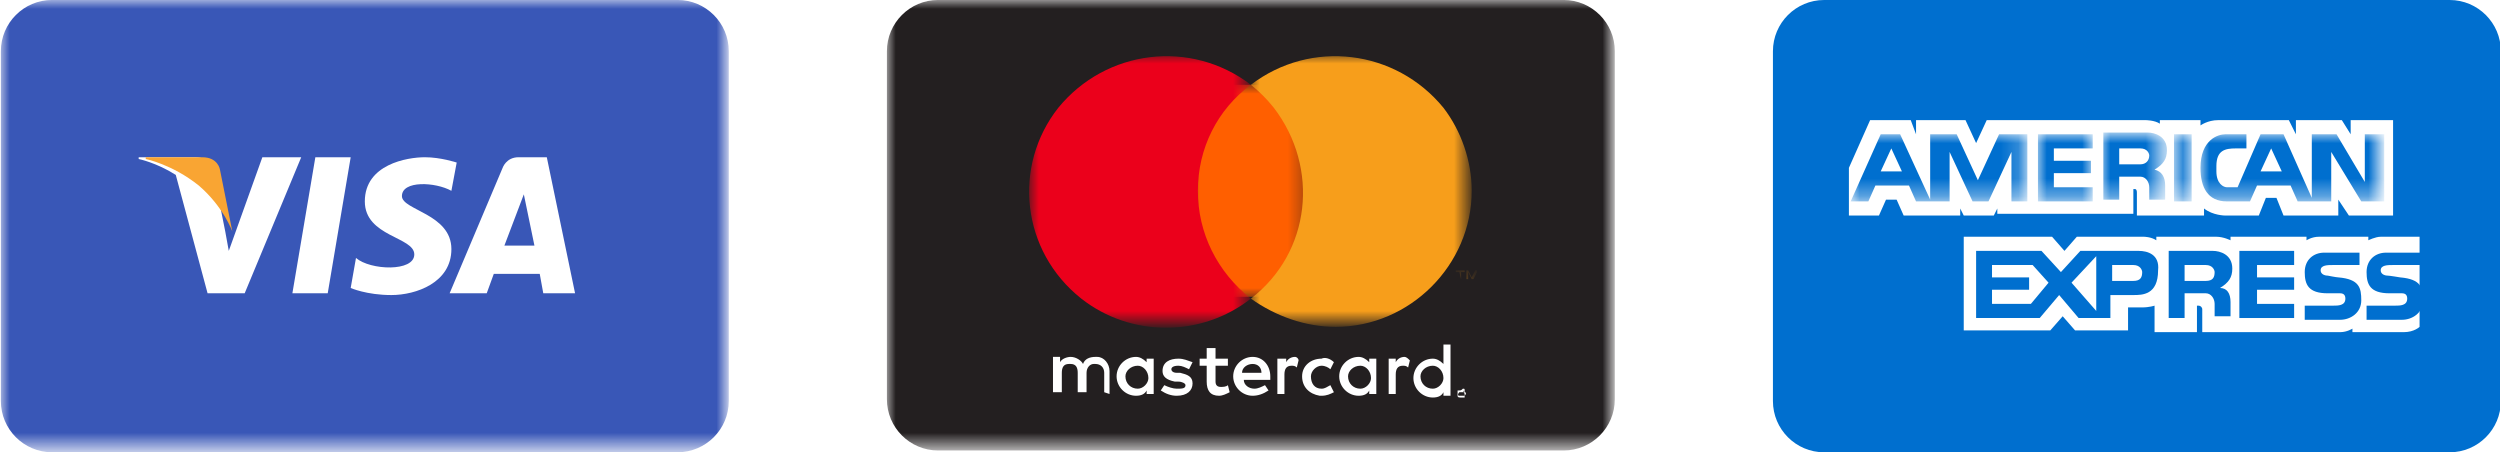
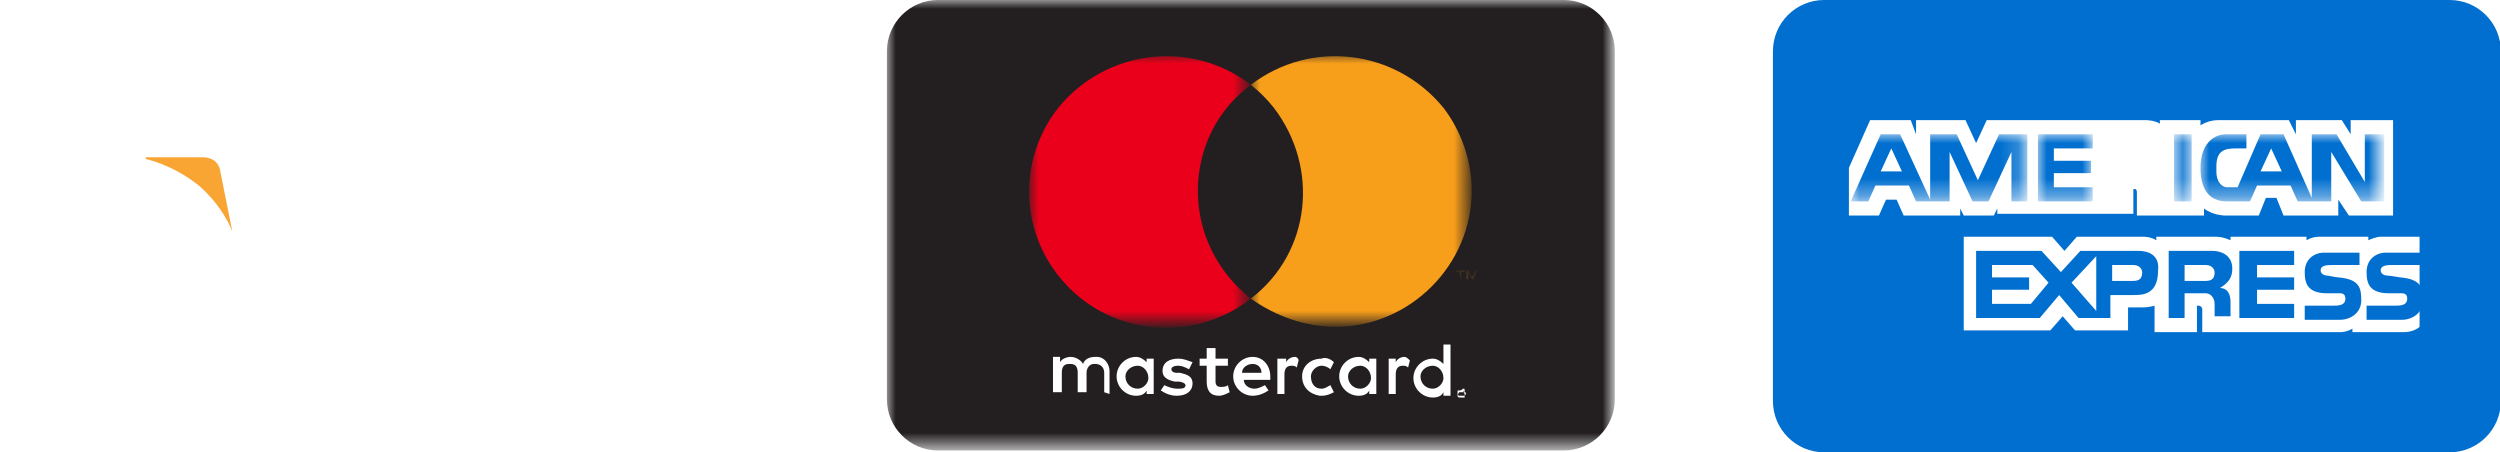
<svg xmlns="http://www.w3.org/2000/svg" version="1.1" id="Layer_1" x="0px" y="0px" viewBox="0 0 141.5 25.6" style="enable-background:new 0 0 141.5 25.6;" xml:space="preserve">
  <style type="text/css">
	.st0{filter:url(#Adobe_OpacityMaskFilter);}
	.st1{fill-rule:evenodd;clip-rule:evenodd;fill:#FFFFFF;}
	.st2{mask:url(#mask-4_00000049195489185841604520000005794309952547686546_);fill-rule:evenodd;clip-rule:evenodd;fill:#3957B7;}
	.st3{fill-rule:evenodd;clip-rule:evenodd;fill:#F9A533;}
	.st4{filter:url(#Adobe_OpacityMaskFilter_00000046310678516673253130000004523552931767226010_);}
	.st5{mask:url(#mask-6_00000146464465922308125200000018194517083805249962_);fill-rule:evenodd;clip-rule:evenodd;fill:#231F20;}
	.st6{filter:url(#Adobe_OpacityMaskFilter_00000036939505110489188960000018033597941490869409_);}
	.st7{mask:url(#mask-8_00000183228568247122789010000013382469969653260980_);fill-rule:evenodd;clip-rule:evenodd;fill:#FF5F00;}
	.st8{filter:url(#Adobe_OpacityMaskFilter_00000047779074992468613640000004668213769112874910_);}
	.st9{mask:url(#mask-8_00000045587184835812577780000001364333920225481861_);fill-rule:evenodd;clip-rule:evenodd;fill:#EB001B;}
	.st10{filter:url(#Adobe_OpacityMaskFilter_00000033362392459126290930000017489429432662842755_);}
	.st11{mask:url(#mask-8_00000026873358620232708120000010395454629386919599_);fill-rule:evenodd;clip-rule:evenodd;fill:#F79E1B;}
	.st12{filter:url(#Adobe_OpacityMaskFilter_00000044138489657668171290000014001707533294228907_);}
	.st13{mask:url(#mask-8_00000157309367743664332840000005436745488335793576_);fill-rule:evenodd;clip-rule:evenodd;fill:#F79E1B;}
	.st14{fill-rule:evenodd;clip-rule:evenodd;fill:#006FCF;}
	.st15{filter:url(#Adobe_OpacityMaskFilter_00000106135055941858747730000002200558861957509040_);}
	.st16{mask:url(#mask-10_00000106865357359759086480000014180138872118738336_);fill-rule:evenodd;clip-rule:evenodd;fill:#006FCF;}
	.st17{filter:url(#Adobe_OpacityMaskFilter_00000040570298060361248180000012956164264793851021_);}
	.st18{mask:url(#mask-10_00000011014008774400621600000015985792974301986490_);fill-rule:evenodd;clip-rule:evenodd;fill:#006FCF;}
	.st19{filter:url(#Adobe_OpacityMaskFilter_00000026857424890327628520000012347383166035997362_);}
	.st20{mask:url(#mask-10_00000146492331537674033790000004201332444428942766_);fill-rule:evenodd;clip-rule:evenodd;fill:#006FCF;}
	.st21{filter:url(#Adobe_OpacityMaskFilter_00000054244126630911282890000010904980808919499705_);}
	.st22{mask:url(#mask-10_00000035514875912246763630000009739304942495375531_);fill-rule:evenodd;clip-rule:evenodd;fill:#006FCF;}
	.st23{filter:url(#Adobe_OpacityMaskFilter_00000025411628185511542890000012645083597951707561_);}
	.st24{mask:url(#mask-10_00000167367181740043202110000007360805161753252761_);fill-rule:evenodd;clip-rule:evenodd;fill:#006FCF;}
</style>
  <g id="DESIGN-1440">
    <g id="ISHIW" transform="translate(-173, -464)">
      <g id="HEADER-DATA" transform="translate(107, 160)">
        <g id="OPTION" transform="translate(0, 146)">
          <g id="OPTION-BUY" transform="translate(49, 50)">
            <g id="Payment-methods" transform="translate(17, 108)">
              <g id="Group-14" transform="translate(50.149, 0)">
                <g id="Group-3_00000085962229823776210880000003413392036176384432_" transform="translate(0, 0.698)">
                  <g id="Clip-2_00000033332326340162684140000008723185304543744133_">
								</g>
                  <defs>
                    <filter id="Adobe_OpacityMaskFilter" filterUnits="userSpaceOnUse" x="-50.1" y="-0.7" width="41.2" height="25.6">
                      <feColorMatrix type="matrix" values="1 0 0 0 0  0 1 0 0 0  0 0 1 0 0  0 0 0 1 0" />
                    </filter>
                  </defs>
                  <mask maskUnits="userSpaceOnUse" x="-50.1" y="-0.7" width="41.2" height="25.6" id="mask-4_00000049195489185841604520000005794309952547686546_">
                    <g class="st0">
-                       <polygon id="path-3_00000021800063586703695830000016454455400964800680_" class="st1" points="-50.1,-0.7 -8.9,-0.7             -8.9,24.9 -50.1,24.9           " />
-                     </g>
+                       </g>
                  </mask>
                  <path id="Fill-1_00000024698115618481444550000005954500562940767918_" class="st2" d="M-8.9,22c0,1.6-1.3,2.9-2.9,2.9          h-35.4c-1.6,0-2.9-1.3-2.9-2.9V2.2c0-1.6,1.3-2.9,2.9-2.9h35.4c1.6,0,2.9,1.3,2.9,2.9V22z" />
                </g>
                <polygon id="Fill-4_00000126317076045638558940000017185290755704780969_" class="st1" points="-31.6,16.6 -33.6,16.6          -32.3,8.9 -30.3,8.9        " />
                <path id="Fill-6_00000164494566894666626420000006479383410242802818_" class="st1" d="M-35.3,8.9l-1.9,5.3l-0.2-1.1v0         l-0.7-3.5c0,0-0.1-0.7-1-0.7h-3.2l0,0.1c0,0,1,0.2,2.1,0.9l1.8,6.7h2.1l3.2-7.7H-35.3z" />
                <path id="Fill-8_00000023279638756009462580000005319322850467309229_" class="st1" d="M-21.6,13.9l1.1-2.9l0.6,2.9H-21.6z          M-19.4,16.6h1.8l-1.6-7.7h-1.6c-0.7,0-0.9,0.6-0.9,0.6l-3,7.1h2.1l0.4-1.1h2.6L-19.4,16.6z" />
                <path id="Fill-10_00000023262995746215793580000010742616065751868074_" class="st1" d="M-24.6,10.8l0.3-1.6         c0,0-0.9-0.3-1.8-0.3c-1,0-3.4,0.4-3.4,2.5c0,2,2.8,2,2.8,3c0,1-2.5,0.9-3.3,0.2l-0.3,1.7c0,0,0.9,0.4,2.3,0.4         c1.4,0,3.4-0.7,3.4-2.6c0-2-2.8-2.2-2.8-3C-27.4,10.2-25.5,10.3-24.6,10.8" />
                <path id="Fill-12_00000181072726882161705650000004971040100908766099_" class="st3" d="M-37,13.1l-0.7-3.5         c0,0-0.1-0.7-1-0.7h-3.2l0,0.1c0,0,1.5,0.3,3,1.5C-37.5,11.7-37,13.1-37,13.1" />
              </g>
              <g id="Group-11" transform="translate(100.299, 0)">
                <g id="Group-3_00000127755245827881844150000012188972144772165034_" transform="translate(0, 0.698)">
                  <g id="Clip-2_00000178164854710875801130000005920479886197572536_">
								</g>
                  <defs>
                    <filter id="Adobe_OpacityMaskFilter_00000151528964398407755440000012042017386401636022_" filterUnits="userSpaceOnUse" x="-50.1" y="-0.7" width="41.2" height="25.6">
                      <feColorMatrix type="matrix" values="1 0 0 0 0  0 1 0 0 0  0 0 1 0 0  0 0 0 1 0" />
                    </filter>
                  </defs>
                  <mask maskUnits="userSpaceOnUse" x="-50.1" y="-0.7" width="41.2" height="25.6" id="mask-6_00000146464465922308125200000018194517083805249962_">
                    <g style="filter:url(#Adobe_OpacityMaskFilter_00000151528964398407755440000012042017386401636022_);">
                      <polygon id="path-5_00000104675760274803629770000004264985960040888711_" class="st1" points="-50.1,-0.7 -8.9,-0.7             -8.9,24.9 -50.1,24.9           " />
                    </g>
                  </mask>
                  <path id="Fill-1_00000149353458089208266040000000831853545179871635_" class="st5" d="M-8.9,21.9c0,1.6-1.3,2.9-2.9,2.9          h-35.4c-1.6,0-2.9-1.3-2.9-2.9V2.2c0-1.6,1.3-2.9,2.9-2.9h35.4c1.6,0,2.9,1.3,2.9,2.9V21.9z" />
                </g>
                <path id="Fill-4_00000005986213443222136370000008849956361628293266_" class="st1" d="M-36.6,21.3c0-0.3,0.3-0.6,0.7-0.6         c0.3,0,0.6,0.3,0.6,0.7c0,0.3-0.3,0.6-0.6,0.6C-36.3,22-36.6,21.7-36.6,21.3C-36.6,21.3-36.6,21.3-36.6,21.3L-36.6,21.3z          M-35,21.3v-1h-0.4v0.2c-0.2-0.2-0.4-0.3-0.6-0.3c-0.6,0-1.1,0.5-1.1,1.1s0.5,1.1,1.1,1.1c0.3,0,0.5-0.1,0.6-0.3v0.2h0.4         V21.3z M-19.9,21.3c0-0.3,0.3-0.6,0.7-0.6c0.3,0,0.6,0.3,0.6,0.7c0,0.3-0.3,0.6-0.6,0.6C-19.6,22-19.9,21.7-19.9,21.3         C-19.9,21.3-19.9,21.3-19.9,21.3z M-17.5,22.2L-17.5,22.2L-17.5,22.2C-17.5,22.2-17.5,22.2-17.5,22.2         C-17.4,22.2-17.4,22.2-17.5,22.2C-17.4,22.2-17.4,22.2-17.5,22.2C-17.5,22.2-17.5,22.2-17.5,22.2L-17.5,22.2z M-17.5,22.1         C-17.5,22.1-17.4,22.1-17.5,22.1C-17.4,22.2-17.4,22.2-17.5,22.1c0.1,0.1,0.1,0.1,0.1,0.1c0,0,0,0,0,0l0.1,0.1h0l-0.1-0.1h0         v0.1h0L-17.5,22.1L-17.5,22.1z M-17.5,22.4C-17.5,22.4-17.4,22.4-17.5,22.4c0.1,0,0.1,0,0.1,0c0.1-0.1,0.1-0.2,0-0.2         c0,0,0,0,0,0c0,0,0,0-0.1,0s0,0-0.1,0c0,0,0,0-0.1,0c-0.1,0.1-0.1,0.2,0,0.2C-17.6,22.4-17.6,22.4-17.5,22.4         C-17.5,22.4-17.5,22.4-17.5,22.4L-17.5,22.4z M-17.5,22C-17.5,22-17.4,22-17.5,22c0.1,0,0.1,0,0.1,0.1c0,0,0,0,0,0.1         c0,0.1,0,0.1,0,0.2c0,0,0,0,0,0.1c0,0,0,0-0.1,0c0,0-0.1,0-0.1,0c-0.1,0-0.2,0-0.2-0.1c0-0.1,0-0.1,0-0.2c0,0,0,0,0-0.1         C-17.6,22.1-17.6,22.1-17.5,22C-17.5,22-17.5,22-17.5,22L-17.5,22z M-18.2,21.3v-1.8h-0.4v1.1c-0.2-0.2-0.4-0.3-0.6-0.3         c-0.6,0-1.1,0.5-1.1,1.1s0.5,1.1,1.1,1.1c0.3,0,0.5-0.1,0.6-0.3v0.2h0.4V21.3z M-29.4,20.6c0.3,0,0.5,0.2,0.5,0.5H-30         C-30,20.8-29.7,20.6-29.4,20.6L-29.4,20.6z M-29.4,20.2c-0.6,0-1.1,0.5-1.1,1.1c0,0.6,0.5,1.1,1.1,1.1c0.3,0,0.6-0.1,0.9-0.3         l-0.2-0.3c-0.2,0.1-0.4,0.2-0.6,0.2c-0.3,0-0.6-0.2-0.6-0.5h1.5v-0.2C-28.4,20.7-28.8,20.2-29.4,20.2L-29.4,20.2z M-24,21.3         c0-0.3,0.3-0.6,0.7-0.6c0.3,0,0.6,0.3,0.6,0.7c0,0.3-0.3,0.6-0.6,0.6C-23.7,22-24,21.7-24,21.3C-24,21.3-24,21.3-24,21.3z          M-22.4,21.3v-1h-0.4v0.2c-0.2-0.2-0.4-0.3-0.6-0.3c-0.6,0-1.1,0.5-1.1,1.1s0.5,1.1,1.1,1.1c0.3,0,0.5-0.1,0.6-0.3v0.2h0.4         V21.3z M-26.6,21.3c0,0.6,0.4,1,1,1.1c0,0,0.1,0,0.1,0c0.3,0,0.5-0.1,0.7-0.2l-0.2-0.4c-0.2,0.1-0.3,0.2-0.5,0.2         c-0.4,0-0.6-0.3-0.6-0.7c0-0.3,0.3-0.6,0.6-0.6c0.2,0,0.4,0.1,0.5,0.2l0.2-0.4c-0.2-0.2-0.5-0.3-0.7-0.2         c-0.6,0-1.1,0.4-1.1,1C-26.6,21.2-26.6,21.3-26.6,21.3L-26.6,21.3z M-20.8,20.2c-0.2,0-0.4,0.1-0.5,0.3v-0.2h-0.4v2h0.4v-1.1         c0-0.3,0.1-0.5,0.4-0.5c0.1,0,0.2,0,0.3,0.1l0.1-0.4C-20.6,20.3-20.7,20.2-20.8,20.2L-20.8,20.2z M-32.8,20.5         c-0.3-0.1-0.5-0.2-0.8-0.2c-0.5,0-0.9,0.2-0.9,0.7c0,0.3,0.2,0.5,0.7,0.6l0.2,0c0.2,0,0.4,0.1,0.4,0.2c0,0.2-0.2,0.2-0.5,0.2         c-0.2,0-0.5-0.1-0.7-0.2l-0.2,0.3c0.3,0.2,0.6,0.3,0.9,0.3c0.6,0,0.9-0.3,0.9-0.7c0-0.4-0.3-0.5-0.7-0.6l-0.2,0         c-0.2,0-0.3-0.1-0.3-0.2s0.1-0.2,0.4-0.2c0.2,0,0.4,0.1,0.6,0.2L-32.8,20.5z M-27,20.2c-0.2,0-0.4,0.1-0.5,0.3v-0.2H-28v2         h0.4v-1.1c0-0.3,0.1-0.5,0.4-0.5c0.1,0,0.2,0,0.3,0.1l0.1-0.4C-26.8,20.3-26.9,20.2-27,20.2L-27,20.2z M-30.8,20.3h-0.7v-0.6         H-32v0.6h-0.4v0.4h0.4v0.9c0,0.5,0.2,0.8,0.7,0.8c0.2,0,0.4-0.1,0.6-0.2l-0.1-0.4c-0.1,0.1-0.3,0.1-0.4,0.1         c-0.2,0-0.3-0.1-0.3-0.3v-0.9h0.7L-30.8,20.3z M-37.5,22.3V21c0-0.4-0.3-0.8-0.7-0.8c0,0-0.1,0-0.1,0c-0.3,0-0.6,0.1-0.7,0.4         c-0.1-0.2-0.4-0.4-0.7-0.4c-0.2,0-0.5,0.1-0.6,0.3v-0.3h-0.4v2h0.5v-1.1c0-0.3,0.1-0.5,0.4-0.5c0,0,0.1,0,0.1,0         c0.3,0,0.4,0.2,0.4,0.5v1.1h0.5v-1.1c0-0.3,0.2-0.5,0.4-0.5c0,0,0.1,0,0.1,0c0.3,0,0.5,0.2,0.5,0.5v1.1L-37.5,22.3z" />
                <g id="Clip-7">
							</g>
                <defs>
                  <filter id="Adobe_OpacityMaskFilter_00000181776999097117141460000005277380989453271215_" filterUnits="userSpaceOnUse" x="-32.9" y="4.8" width="6.8" height="12.1">
                    <feColorMatrix type="matrix" values="1 0 0 0 0  0 1 0 0 0  0 0 1 0 0  0 0 0 1 0" />
                  </filter>
                </defs>
                <mask maskUnits="userSpaceOnUse" x="-32.9" y="4.8" width="6.8" height="12.1" id="mask-8_00000183228568247122789010000013382469969653260980_">
                  <g style="filter:url(#Adobe_OpacityMaskFilter_00000181776999097117141460000005277380989453271215_);">
-                     <polygon id="path-7_00000044174446154692248860000008428915131182702264_" class="st1" points="-50.1,25.6 -8.9,25.6            -8.9,0 -50.1,0          " />
-                   </g>
+                     </g>
                </mask>
                <polygon id="Fill-6_00000098194357809546138660000017210781172751647151_" class="st7" points="-32.9,16.8 -26.1,16.8          -26.1,4.8 -32.9,4.8        " />
                <defs>
                  <filter id="Adobe_OpacityMaskFilter_00000124850034306261017270000017472501404666291592_" filterUnits="userSpaceOnUse" x="-42" y="3.1" width="12.5" height="15.3">
                    <feColorMatrix type="matrix" values="1 0 0 0 0  0 1 0 0 0  0 0 1 0 0  0 0 0 1 0" />
                  </filter>
                </defs>
                <mask maskUnits="userSpaceOnUse" x="-42" y="3.1" width="12.5" height="15.3" id="mask-8_00000045587184835812577780000001364333920225481861_">
                  <g style="filter:url(#Adobe_OpacityMaskFilter_00000124850034306261017270000017472501404666291592_);">
                    <polygon id="path-7_00000098937214151337898210000004953479645396518017_" class="st1" points="-50.1,25.6 -8.9,25.6            -8.9,0 -50.1,0          " />
                  </g>
                </mask>
                <path id="Fill-8_00000042725046267045020490000011601043344929696409_" class="st9" d="M-32.5,10.8c0-2.4,1.1-4.6,3-6         c-3.4-2.6-8.2-2-10.9,1.3c-2.6,3.3-2.1,8.1,1.3,10.8c2.8,2.2,6.8,2.2,9.6,0C-31.4,15.4-32.5,13.2-32.5,10.8" />
                <defs>
                  <filter id="Adobe_OpacityMaskFilter_00000076585722488175268090000000367915034467329717_" filterUnits="userSpaceOnUse" x="-29.5" y="3.1" width="12.5" height="15.3">
                    <feColorMatrix type="matrix" values="1 0 0 0 0  0 1 0 0 0  0 0 1 0 0  0 0 0 1 0" />
                  </filter>
                </defs>
                <mask maskUnits="userSpaceOnUse" x="-29.5" y="3.1" width="12.5" height="15.3" id="mask-8_00000026873358620232708120000010395454629386919599_">
                  <g style="filter:url(#Adobe_OpacityMaskFilter_00000076585722488175268090000000367915034467329717_);">
                    <polygon id="path-7_00000104665011507905289860000006121269135622157220_" class="st1" points="-50.1,25.6 -8.9,25.6            -8.9,0 -50.1,0          " />
                  </g>
                </mask>
                <path id="Fill-9" class="st11" d="M-17,10.8c0,4.2-3.5,7.7-7.7,7.7c-1.7,0-3.4-0.6-4.8-1.6c3.4-2.6,3.9-7.4,1.3-10.8         c-0.4-0.5-0.8-0.9-1.3-1.3c3.4-2.6,8.2-2,10.9,1.3C-17.6,7.4-17,9.1-17,10.8L-17,10.8z" />
                <defs>
                  <filter id="Adobe_OpacityMaskFilter_00000013892500304521253930000007872086726144137624_" filterUnits="userSpaceOnUse" x="-17.9" y="15.3" width="1.2" height="0.5">
                    <feColorMatrix type="matrix" values="1 0 0 0 0  0 1 0 0 0  0 0 1 0 0  0 0 0 1 0" />
                  </filter>
                </defs>
                <mask maskUnits="userSpaceOnUse" x="-17.9" y="15.3" width="1.2" height="0.5" id="mask-8_00000157309367743664332840000005436745488335793576_">
                  <g style="filter:url(#Adobe_OpacityMaskFilter_00000013892500304521253930000007872086726144137624_);">
                    <polygon id="path-7_00000034808557135536581980000005854776052923788732_" class="st1" points="-50.1,25.6 -8.9,25.6            -8.9,0 -50.1,0          " />
                  </g>
                </mask>
                <path id="Fill-10_00000036937817303788579600000000982723576805048498_" class="st13" d="M-16.7,15.8v-0.5h-0.1l-0.2,0.4         l-0.2-0.4h-0.1v0.5h0.1v-0.4l0.2,0.4h0.1l0.2-0.4L-16.7,15.8L-16.7,15.8z M-17.6,15.8v-0.4h0.2v-0.1h-0.5v0.1h0.2L-17.6,15.8         L-17.6,15.8z" />
              </g>
              <g id="Group-23" transform="translate(150.448, 0)">
                <path id="Fill-1_00000076597136632038118570000017240847234758938793_" class="st14" d="M-8.9,22.7c0,1.6-1.3,2.9-2.9,2.9         h-35.4c-1.6,0-2.9-1.3-2.9-2.9V2.9c0-1.6,1.3-2.9,2.9-2.9h35.4c1.6,0,2.9,1.3,2.9,2.9V22.7z" />
                <path id="Fill-3" class="st1" d="M-37.4,12.2v-0.4l-0.2,0.4h-1.7l-0.2-0.4v0.4h-3.2l-0.4-0.9h-0.6l-0.4,0.9h-1.7V9.5l1.2-2.7         h2.3l0.3,0.8V6.8h2.8l0.6,1.3l0.6-1.3h9c0,0,0.5,0,0.8,0.2l0-0.2h2.3v0.3c0,0,0.4-0.3,1-0.3h4l0.4,0.8V6.8h2.6l0.5,0.8V6.8         l2.4,0v5.4h-2.5l-0.6-0.9v0.9h-3.1l-0.4-1h-0.6l-0.4,1h-1.9c0,0-0.7,0-1.2-0.4v0.4h-3.8v-1.3c0-0.2-0.1-0.2-0.1-0.2h-0.1v1.4         H-37.4z" />
                <path id="Fill-5" class="st1" d="M-39.2,13.4h4.9l0.7,0.8l0.7-0.8h3.8c0,0,0.4,0,0.7,0.2v-0.2h3.4c0.4,0,0.8,0.2,0.8,0.2         v-0.2h4.3v0.2c0,0,0.3-0.2,0.7-0.2h2.8v0.2c0,0,0.4-0.2,0.7-0.2h2.2v5.1c0,0-0.3,0.3-0.9,0.3h-2.9v-0.2c0,0-0.3,0.2-0.7,0.2         h-7.8v-1.3c0-0.1-0.1-0.2-0.2-0.2h-0.1v1.5h-2.4v-1.5c0,0-0.3,0.1-0.7,0.1H-30v1.3h-3l-0.7-0.8l-0.7,0.8h-4.9V13.4z" />
                <polygon id="Fill-7" class="st14" points="-23.7,14.2 -20.6,14.2 -20.6,15 -22.7,15 -22.7,15.7 -20.6,15.7 -20.6,16.4          -22.7,16.4 -22.7,17.2 -20.6,17.2 -20.6,18 -23.7,18        " />
                <path id="Fill-9_00000065756171591670429850000002647083995694558134_" class="st14" d="M-14.6,15.7c1.2,0.1,1.3,0.6,1.3,1.3         c0,0.7-0.6,1.1-1.2,1.1h-2v-0.8h1.6c0.3,0,0.7,0,0.7-0.4c0-0.2-0.1-0.3-0.3-0.3c-0.1,0-0.6,0-0.7,0c-1.1,0-1.3-0.5-1.3-1.2         c0-0.7,0.5-1.1,1.1-1.1h2V15H-15c-0.3,0-0.7,0-0.7,0.3c0,0.2,0.2,0.3,0.4,0.3C-15.2,15.6-14.6,15.7-14.6,15.7" />
                <path id="Fill-11" class="st14" d="M-18.1,15.7c1.2,0.1,1.3,0.6,1.3,1.3c0,0.7-0.6,1.1-1.2,1.1h-2v-0.8h1.6         c0.3,0,0.7,0,0.7-0.4c0-0.2-0.1-0.3-0.3-0.3c-0.1,0-0.6,0-0.7,0c-1.1,0-1.3-0.5-1.3-1.2c0-0.7,0.5-1.1,1.1-1.1h2V15h-1.5         c-0.3,0-0.7,0-0.7,0.3c0,0.2,0.2,0.3,0.4,0.3C-18.7,15.6-18.2,15.7-18.1,15.7" />
                <path id="Fill-13" class="st14" d="M-29.7,15.9h-1.2V15h1.2c0.4,0,0.5,0.3,0.5,0.4C-29.2,15.7-29.3,15.9-29.7,15.9z          M-31.8,17.6l-1.4-1.6l1.4-1.5V17.6z M-35.5,17.2h-2.2v-0.8h2.1v-0.7h-2.1V15l2.3,0l0.9,1L-35.5,17.2z M-29.4,14.2h-3.3         l-1.1,1.2l-1.1-1.2h-3.7V18h3.6l1.1-1.3l1.1,1.3h1.8v-1.3h1.3c0.5,0,1.4,0,1.4-1.4C-28.2,14.4-28.9,14.2-29.4,14.2z" />
                <path id="Fill-15" class="st14" d="M-25.6,15.9h-1.2V15h1.2c0.4,0,0.5,0.3,0.5,0.4C-25.1,15.7-25.2,15.9-25.6,15.9          M-24.8,16.3c0.5-0.3,0.7-0.6,0.7-1.1c0-0.8-0.7-1-1.1-1h-2.5V18h0.9v-1.4h1.2c0.3,0,0.5,0.3,0.5,0.6l0,0.7h0.9l0-0.8         C-24.2,16.6-24.4,16.3-24.8,16.3" />
                <g id="Clip-18">
							</g>
                <defs>
                  <filter id="Adobe_OpacityMaskFilter_00000173843332645781647900000010307832793357982390_" filterUnits="userSpaceOnUse" x="-27.4" y="7.6" width="0.9" height="3.8">
                    <feColorMatrix type="matrix" values="1 0 0 0 0  0 1 0 0 0  0 0 1 0 0  0 0 0 1 0" />
                  </filter>
                </defs>
                <mask maskUnits="userSpaceOnUse" x="-27.4" y="7.6" width="0.9" height="3.8" id="mask-10_00000106865357359759086480000014180138872118738336_">
                  <g style="filter:url(#Adobe_OpacityMaskFilter_00000173843332645781647900000010307832793357982390_);">
                    <polygon id="path-9_00000092453951661873297980000005794610230262608526_" class="st1" points="-50.1,25.6 -8.9,25.6            -8.9,0 -50.1,0          " />
                  </g>
                </mask>
                <polygon id="Fill-17" class="st16" points="-27.4,11.4 -26.4,11.4 -26.4,7.6 -27.4,7.6        " />
                <defs>
                  <filter id="Adobe_OpacityMaskFilter_00000144300969524127677780000016339926562191194506_" filterUnits="userSpaceOnUse" x="-35.1" y="7.6" width="3.1" height="3.8">
                    <feColorMatrix type="matrix" values="1 0 0 0 0  0 1 0 0 0  0 0 1 0 0  0 0 0 1 0" />
                  </filter>
                </defs>
                <mask maskUnits="userSpaceOnUse" x="-35.1" y="7.6" width="3.1" height="3.8" id="mask-10_00000011014008774400621600000015985792974301986490_">
                  <g style="filter:url(#Adobe_OpacityMaskFilter_00000144300969524127677780000016339926562191194506_);">
                    <polygon id="path-9_00000132770575938424844340000010776295993008591495_" class="st1" points="-50.1,25.6 -8.9,25.6            -8.9,0 -50.1,0          " />
                  </g>
                </mask>
                <polygon id="Fill-19" class="st18" points="-35.1,7.6 -32,7.6 -32,8.4 -34.2,8.4 -34.2,9.1 -32.1,9.1 -32.1,9.8 -34.2,9.8          -34.2,10.6 -32,10.6 -32,11.4 -35.1,11.4        " />
                <defs>
                  <filter id="Adobe_OpacityMaskFilter_00000002346108532421218480000003090278342293120917_" filterUnits="userSpaceOnUse" x="-31.5" y="7.6" width="3.6" height="3.8">
                    <feColorMatrix type="matrix" values="1 0 0 0 0  0 1 0 0 0  0 0 1 0 0  0 0 0 1 0" />
                  </filter>
                </defs>
                <mask maskUnits="userSpaceOnUse" x="-31.5" y="7.6" width="3.6" height="3.8" id="mask-10_00000146492331537674033790000004201332444428942766_">
                  <g style="filter:url(#Adobe_OpacityMaskFilter_00000002346108532421218480000003090278342293120917_);">
-                     <polygon id="path-9_00000029751159024537507200000012437033146441594525_" class="st1" points="-50.1,25.6 -8.9,25.6            -8.9,0 -50.1,0          " />
-                   </g>
+                     </g>
                </mask>
-                 <path id="Fill-20" class="st20" d="M-29.3,9.3h-1.2V8.4h1.2c0.4,0,0.5,0.3,0.5,0.4C-28.8,9.1-29,9.3-29.3,9.3 M-28.5,9.6         c0.5-0.3,0.7-0.6,0.7-1.1c0-0.8-0.7-1-1.1-1h-2.5v3.8h0.9V10h1.2c0.3,0,0.5,0.3,0.5,0.6l0,0.7h0.9l0-0.8         C-27.9,10-28.1,9.7-28.5,9.6" />
                <defs>
                  <filter id="Adobe_OpacityMaskFilter_00000160153153808000754030000003989114459172705668_" filterUnits="userSpaceOnUse" x="-45.7" y="7.6" width="9.9" height="3.8">
                    <feColorMatrix type="matrix" values="1 0 0 0 0  0 1 0 0 0  0 0 1 0 0  0 0 0 1 0" />
                  </filter>
                </defs>
                <mask maskUnits="userSpaceOnUse" x="-45.7" y="7.6" width="9.9" height="3.8" id="mask-10_00000035514875912246763630000009739304942495375531_">
                  <g style="filter:url(#Adobe_OpacityMaskFilter_00000160153153808000754030000003989114459172705668_);">
                    <polygon id="path-9_00000080889342133062428120000009084679806358617219_" class="st1" points="-50.1,25.6 -8.9,25.6            -8.9,0 -50.1,0          " />
                  </g>
                </mask>
                <path id="Fill-21" class="st22" d="M-44,9.7l0.6-1.3l0.6,1.3H-44z M-37.3,7.6l-1.2,2.6l-1.2-2.6h-1.5v3.7l-1.7-3.7H-44         l-1.7,3.8h1l0.4-0.9h1.9l0.4,0.9h1.9V8.6l1.3,2.8h0.9l1.3-2.8v2.8h0.9V7.6H-37.3z" />
                <defs>
                  <filter id="Adobe_OpacityMaskFilter_00000081633879964714765100000010635927883028281791_" filterUnits="userSpaceOnUse" x="-25.9" y="7.6" width="10.3" height="3.8">
                    <feColorMatrix type="matrix" values="1 0 0 0 0  0 1 0 0 0  0 0 1 0 0  0 0 0 1 0" />
                  </filter>
                </defs>
                <mask maskUnits="userSpaceOnUse" x="-25.9" y="7.6" width="10.3" height="3.8" id="mask-10_00000167367181740043202110000007360805161753252761_">
                  <g style="filter:url(#Adobe_OpacityMaskFilter_00000081633879964714765100000010635927883028281791_);">
                    <polygon id="path-9_00000036241349765270456640000009952420874051594660_" class="st1" points="-50.1,25.6 -8.9,25.6            -8.9,0 -50.1,0          " />
                  </g>
                </mask>
                <path id="Fill-22" class="st24" d="M-22.5,9.7l0.6-1.3l0.6,1.3H-22.5z M-16.6,7.6v2.7l-1.6-2.7h-1.4v3.6l-1.6-3.6h-1.3         l-1.3,3c0,0-0.6,0-0.6,0c-0.2,0-0.6-0.2-0.6-0.9V9.4c0-0.9,0.5-1,1.1-1h0.6V7.6h-1.2c-0.4,0-1.4,0.3-1.4,1.9         c0,1.1,0.4,1.9,1.5,1.9h1.3l0.4-0.9h1.9l0.4,0.9h1.9V8.6l1.7,2.8h1.3V7.6H-16.6z" />
              </g>
            </g>
          </g>
        </g>
      </g>
    </g>
  </g>
</svg>